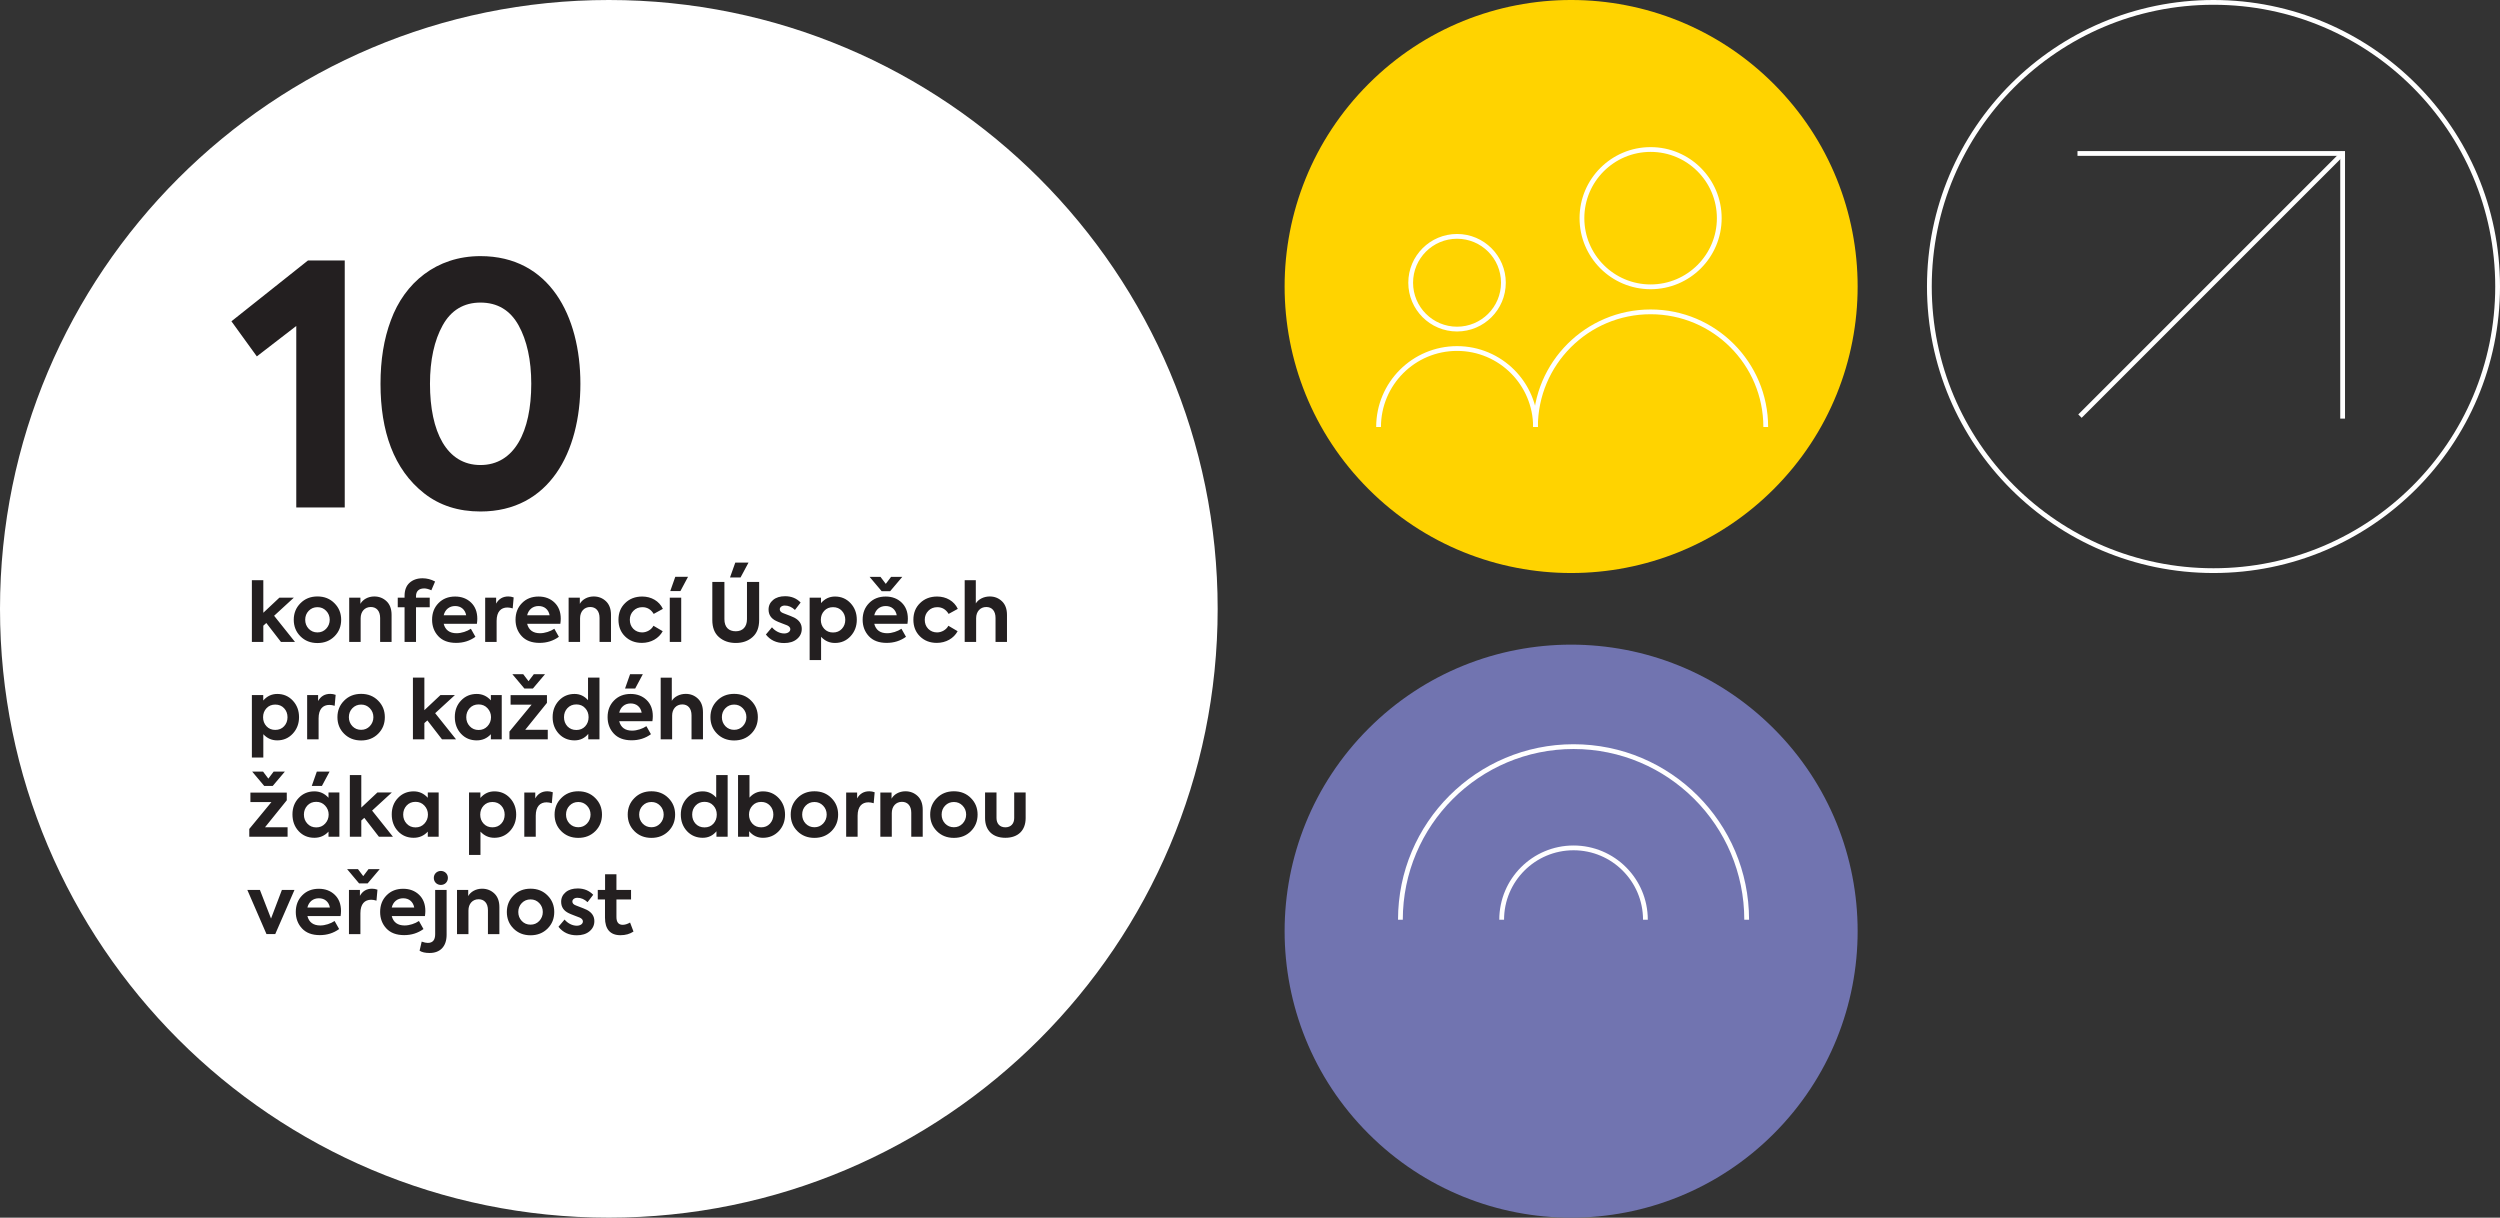
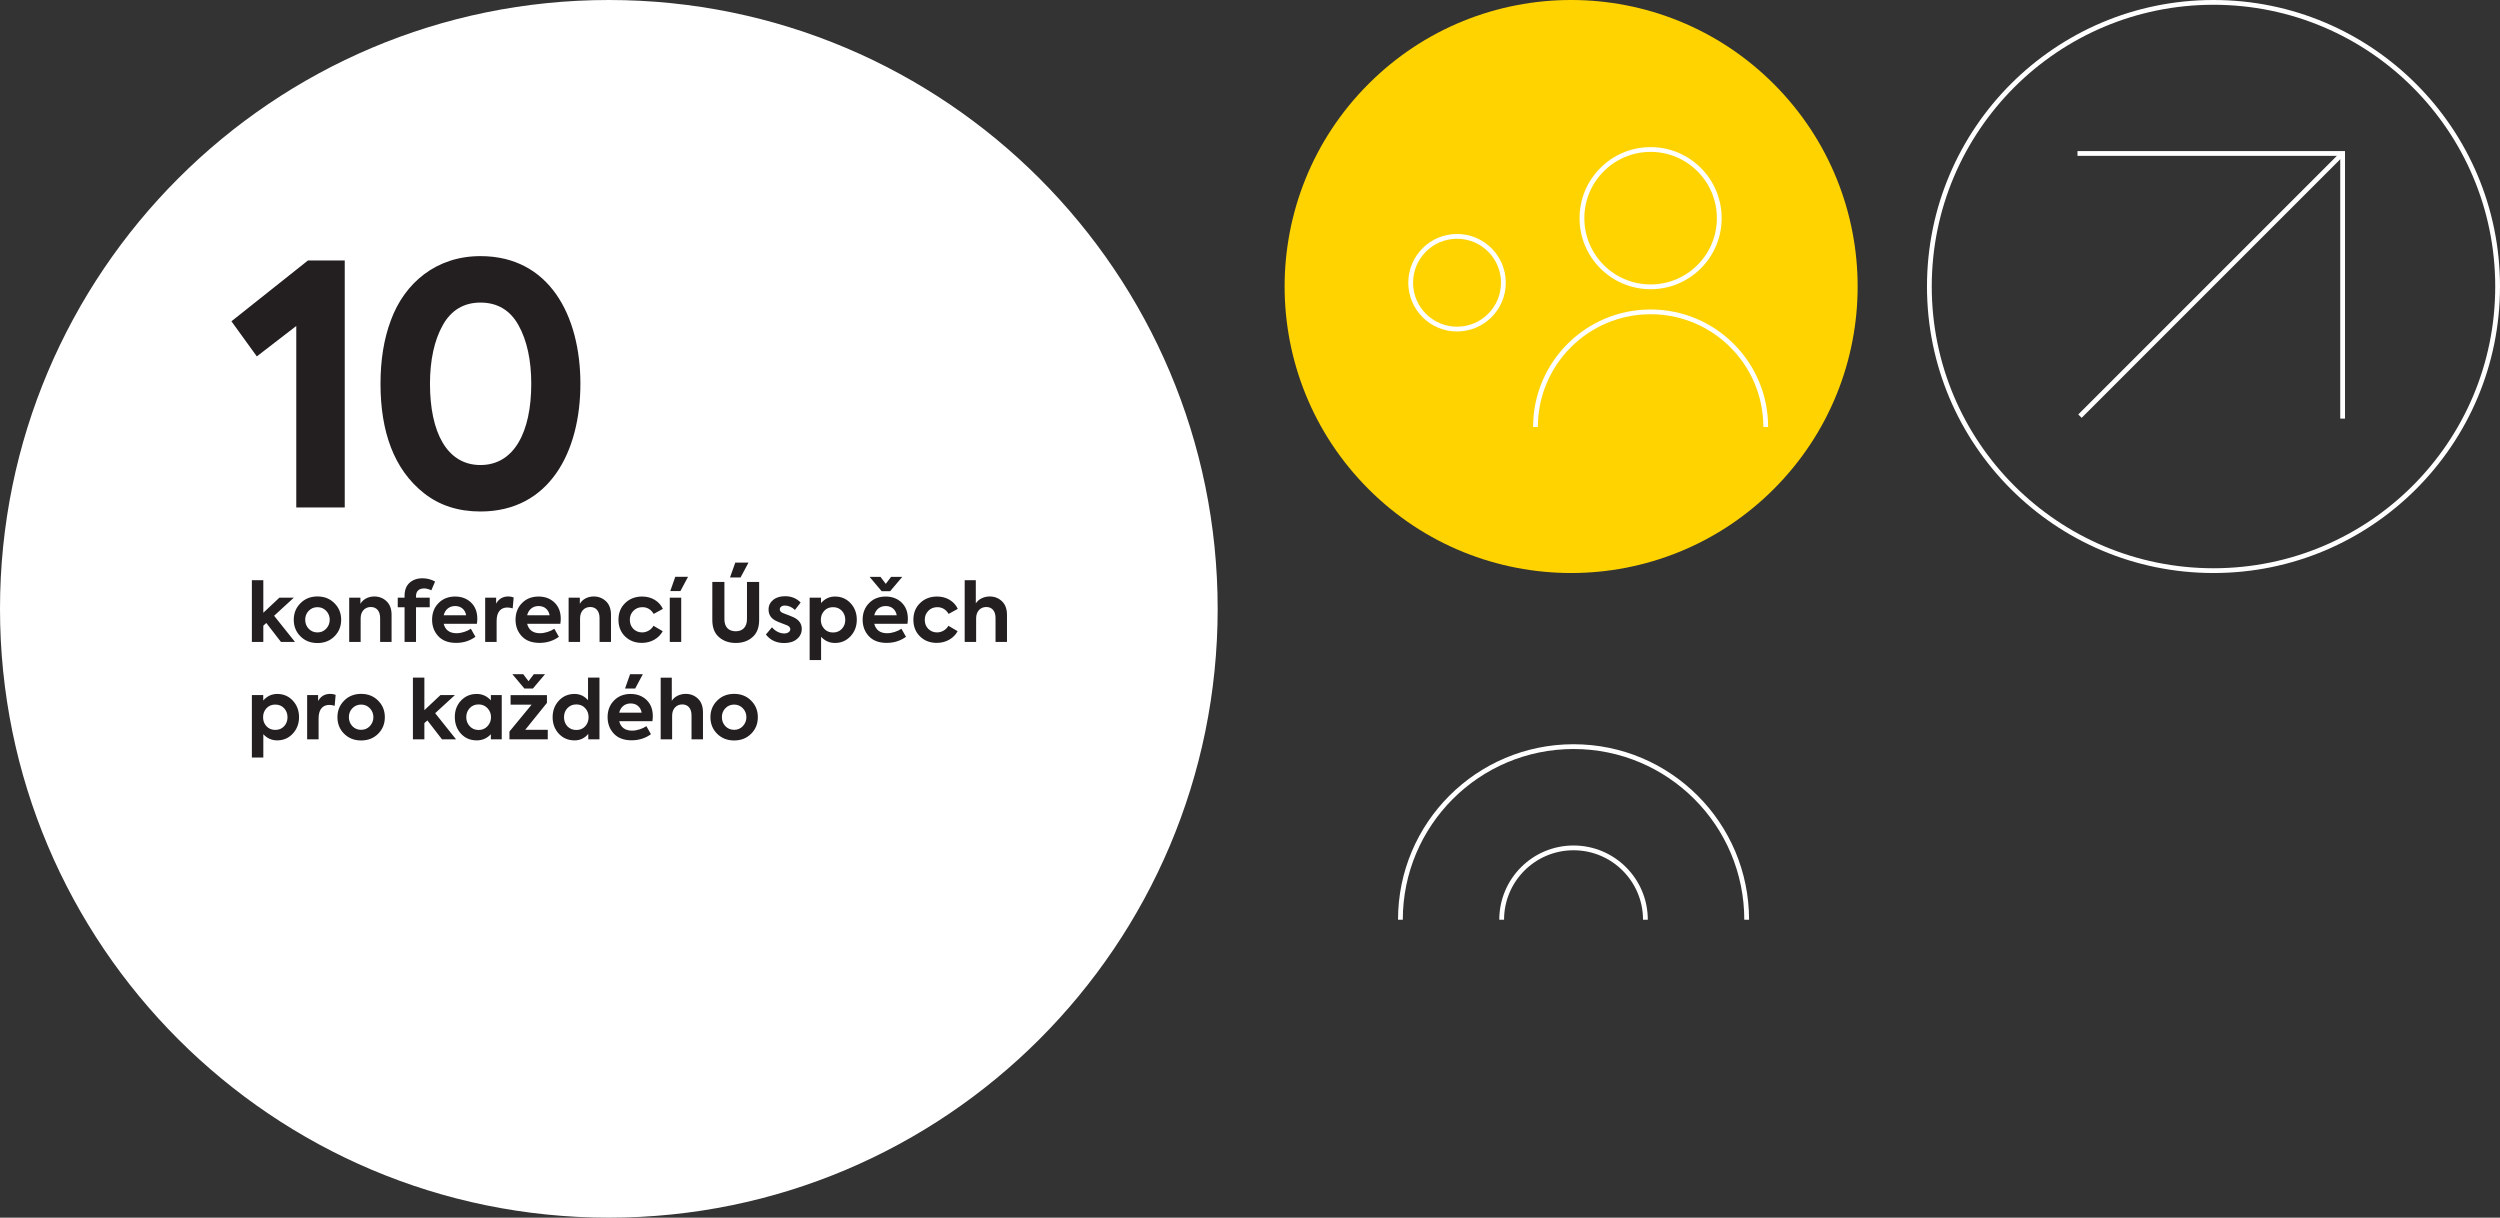
<svg xmlns="http://www.w3.org/2000/svg" xmlns:xlink="http://www.w3.org/1999/xlink" version="1.1" id="Vrstva_1" x="0px" y="0px" width="523.542px" height="255px" viewBox="0 0 523.542 255" enable-background="new 0 0 523.542 255" xml:space="preserve">
  <rect x="0" y="0" width="523.542" height="255" fill="#333333" stroke="none" />
  <g>
    <defs>
      <rect id="SVGID_1_" width="523.542" height="255" />
    </defs>
    <clipPath id="SVGID_2_">
      <use xlink:href="#SVGID_1_" overflow="visible" />
    </clipPath>
    <path clip-path="url(#SVGID_2_)" fill="#FFFFFF" d="M127.5,255c70.416,0,127.5-57.084,127.5-127.5S197.916,0,127.5,0   S0,57.084,0,127.5S57.084,255,127.5,255" />
-     <path clip-path="url(#SVGID_2_)" fill="#231F20" d="M131.948,193.196c-0.561,0.323-1.088,0.476-1.547,0.476   c-0.867,0-1.309-0.544-1.309-1.632v-3.672h3.06v-2.006h-3.06v-3.281h-2.38v3.281h-1.53v2.006h1.513v3.825   c0,2.396,1.105,3.655,3.23,3.655c1.071,0,1.972-0.256,2.737-0.766L131.948,193.196z M120.779,195.865   c1.105,0,2.006-0.272,2.669-0.833c0.68-0.561,1.02-1.275,1.02-2.142c0-1.021-0.527-1.803-1.564-2.347   c-0.255-0.136-1.003-0.441-2.227-0.9c-0.544-0.188-0.816-0.459-0.816-0.851c0-0.425,0.425-0.782,1.054-0.782   c0.765,0,1.479,0.307,2.125,0.919l1.19-1.548c-0.85-0.884-1.938-1.325-3.247-1.325c-1.037,0-1.887,0.255-2.516,0.781   c-0.629,0.527-0.952,1.19-0.952,2.006c0,1.089,0.527,1.888,1.598,2.397c0.204,0.102,0.595,0.272,1.19,0.493   c0.595,0.221,0.952,0.356,1.105,0.425c0.442,0.204,0.663,0.476,0.663,0.799c0,0.527-0.544,0.901-1.275,0.901   c-0.935,0-1.904-0.493-2.567-1.292l-1.275,1.513C117.889,195.271,119.164,195.865,120.779,195.865 M109.27,192.873   c-0.493-0.526-0.731-1.156-0.731-1.887c0-0.731,0.238-1.36,0.731-1.87c0.493-0.51,1.105-0.765,1.836-0.765s1.326,0.255,1.819,0.765   s0.748,1.139,0.748,1.87c0,0.73-0.255,1.36-0.748,1.887c-0.493,0.51-1.088,0.766-1.819,0.766S109.763,193.383,109.27,192.873    M106.142,190.986c0,1.377,0.459,2.533,1.394,3.468c0.935,0.936,2.125,1.411,3.57,1.411c1.445,0,2.635-0.476,3.57-1.411   c0.935-0.935,1.394-2.091,1.394-3.468c0-1.36-0.459-2.517-1.394-3.451c-0.935-0.952-2.125-1.428-3.57-1.428   c-1.445,0-2.635,0.476-3.57,1.428C106.601,188.47,106.142,189.626,106.142,190.986 M98.102,195.627v-4.964   c0-1.377,0.85-2.346,2.125-2.346c1.173,0,1.955,0.815,1.955,2.295v5.015h2.397v-5.661c0-1.24-0.357-2.192-1.054-2.855   c-0.697-0.663-1.564-1.003-2.567-1.003c-1.309,0-2.414,0.646-2.907,1.547v-1.292h-2.346v9.265H98.102z M89.976,199.571   c2.125,0,3.553-1.292,3.553-3.808v-9.401h-2.397v9.282c0,1.207-0.51,1.818-1.547,1.818c-0.323,0-0.748-0.085-1.275-0.271   l-0.442,1.903C88.361,199.418,89.058,199.571,89.976,199.571 M93.376,184.9c0.561-0.562,0.561-1.547,0-2.091   c-0.561-0.562-1.547-0.562-2.108,0c-0.561,0.544-0.561,1.529,0,2.091C91.829,185.461,92.815,185.461,93.376,184.9 M84.434,188.113   c1.224,0,2.091,0.73,2.312,1.938h-4.709C82.326,188.844,83.227,188.113,84.434,188.113 M89.075,190.782   c0-1.445-0.442-2.567-1.309-3.4c-0.867-0.833-1.989-1.258-3.332-1.258c-1.428,0-2.584,0.459-3.485,1.377s-1.343,2.074-1.343,3.485   c0,1.343,0.425,2.499,1.292,3.434c0.867,0.936,2.108,1.411,3.74,1.411c1.53,0,2.873-0.425,4.046-1.274l-0.952-1.684   c-0.799,0.544-1.989,0.936-2.992,0.936c-1.462,0-2.363-0.663-2.703-1.973h6.953C89.041,191.462,89.075,191.105,89.075,190.782    M75.475,195.627v-4.402c0-1.922,0.901-2.806,2.261-2.806c0.34,0,0.714,0.068,1.105,0.188l0.204-2.295   c-0.374-0.137-0.748-0.204-1.122-0.204c-1.139,0-1.989,0.493-2.55,1.496v-1.241h-2.295v9.265H75.475z M75.203,185.002h1.785   l2.533-2.992h-2.346l-1.105,1.463l-1.105-1.463h-2.278L75.203,185.002z M66.771,188.113c1.224,0,2.091,0.73,2.312,1.938h-4.709   C64.663,188.844,65.564,188.113,66.771,188.113 M71.412,190.782c0-1.445-0.442-2.567-1.309-3.4   c-0.867-0.833-1.989-1.258-3.332-1.258c-1.428,0-2.584,0.459-3.485,1.377c-0.901,0.918-1.343,2.074-1.343,3.485   c0,1.343,0.425,2.499,1.292,3.434c0.867,0.936,2.108,1.411,3.74,1.411c1.53,0,2.873-0.425,4.046-1.274l-0.952-1.684   c-0.799,0.544-1.989,0.936-2.992,0.936c-1.462,0-2.363-0.663-2.703-1.973h6.953C71.378,191.462,71.412,191.105,71.412,190.782    M56.758,192.363l-2.329-6.001h-2.635l4.012,9.248h1.836l4.029-9.248h-2.635L56.758,192.363z" />
-     <path clip-path="url(#SVGID_2_)" fill="#231F20" d="M210.538,175.448c2.651,0,4.25-1.53,4.25-4.131v-5.355h-2.397v5.355   c0,1.173-0.697,1.938-1.853,1.938c-1.156,0-1.854-0.765-1.854-1.938v-5.355h-2.396v5.355   C206.288,173.918,207.902,175.448,210.538,175.448 M197.925,172.474c-0.493-0.527-0.731-1.156-0.731-1.888   c0-0.73,0.238-1.359,0.731-1.87c0.493-0.51,1.104-0.765,1.836-0.765s1.326,0.255,1.819,0.765c0.493,0.511,0.748,1.14,0.748,1.87   c0,0.731-0.255,1.36-0.748,1.888c-0.493,0.51-1.088,0.765-1.819,0.765S198.418,172.983,197.925,172.474 M194.797,170.586   c0,1.377,0.459,2.533,1.394,3.469c0.936,0.935,2.125,1.41,3.57,1.41s2.635-0.476,3.57-1.41c0.935-0.936,1.394-2.092,1.394-3.469   c0-1.359-0.459-2.516-1.394-3.451c-0.936-0.951-2.125-1.428-3.57-1.428s-2.635,0.477-3.57,1.428   C195.256,168.07,194.797,169.227,194.797,170.586 M186.756,175.228v-4.964c0-1.378,0.85-2.347,2.125-2.347   c1.173,0,1.955,0.816,1.955,2.295v5.016h2.396v-5.661c0-1.241-0.356-2.193-1.054-2.856s-1.563-1.003-2.567-1.003   c-1.309,0-2.413,0.646-2.906,1.547v-1.292h-2.347v9.266H186.756z M179.599,175.228v-4.403c0-1.921,0.901-2.805,2.261-2.805   c0.341,0,0.715,0.067,1.105,0.187l0.204-2.295c-0.374-0.136-0.748-0.204-1.122-0.204c-1.139,0-1.989,0.493-2.55,1.496v-1.241   h-2.295v9.266H179.599z M168.719,172.474c-0.493-0.527-0.73-1.156-0.73-1.888c0-0.73,0.237-1.359,0.73-1.87   c0.493-0.51,1.105-0.765,1.836-0.765c0.731,0,1.326,0.255,1.819,0.765c0.493,0.511,0.748,1.14,0.748,1.87   c0,0.731-0.255,1.36-0.748,1.888c-0.493,0.51-1.088,0.765-1.819,0.765C169.824,173.238,169.212,172.983,168.719,172.474    M165.591,170.586c0,1.377,0.459,2.533,1.394,3.469c0.936,0.935,2.125,1.41,3.57,1.41s2.635-0.476,3.57-1.41   c0.935-0.936,1.394-2.092,1.394-3.469c0-1.359-0.459-2.516-1.394-3.451c-0.936-0.951-2.125-1.428-3.57-1.428   s-2.635,0.477-3.57,1.428C166.05,168.07,165.591,169.227,165.591,170.586 M156.853,170.586c0-0.73,0.238-1.359,0.714-1.87   c0.477-0.526,1.088-0.781,1.836-0.781s1.36,0.255,1.837,0.765c0.476,0.51,0.714,1.139,0.714,1.887s-0.238,1.377-0.714,1.904   c-0.477,0.51-1.089,0.765-1.837,0.765s-1.359-0.255-1.836-0.765C157.091,171.963,156.853,171.334,156.853,170.586 M159.776,165.725   c-1.122,0-2.057,0.441-2.821,1.309v-4.726h-2.397v12.92h2.329v-1.156c0.765,0.918,1.717,1.377,2.89,1.377   c1.31,0,2.414-0.459,3.299-1.377c0.884-0.936,1.325-2.091,1.325-3.468s-0.441-2.533-1.325-3.469   C162.19,166.2,161.086,165.725,159.776,165.725 M150.104,170.586c0,0.766-0.237,1.395-0.714,1.921   c-0.476,0.511-1.088,0.766-1.853,0.766c-0.766,0-1.377-0.255-1.87-0.766c-0.477-0.526-0.714-1.155-0.714-1.921   c0-0.748,0.237-1.377,0.714-1.887c0.493-0.527,1.104-0.782,1.87-0.782c0.765,0,1.377,0.255,1.853,0.782   C149.866,169.209,150.104,169.838,150.104,170.586 M149.984,167.033c-0.765-0.867-1.699-1.309-2.821-1.309   c-1.31,0-2.397,0.459-3.281,1.394c-0.867,0.935-1.309,2.091-1.309,3.468c0,1.395,0.441,2.55,1.309,3.485   c0.867,0.918,1.972,1.377,3.281,1.377c1.173,0,2.125-0.459,2.873-1.36v1.14h2.346v-12.92h-2.397V167.033z M134.583,172.474   c-0.493-0.527-0.731-1.156-0.731-1.888c0-0.73,0.238-1.359,0.731-1.87c0.493-0.51,1.105-0.765,1.836-0.765s1.326,0.255,1.819,0.765   c0.493,0.511,0.748,1.14,0.748,1.87c0,0.731-0.255,1.36-0.748,1.888c-0.493,0.51-1.088,0.765-1.819,0.765   S135.076,172.983,134.583,172.474 M131.455,170.586c0,1.377,0.459,2.533,1.394,3.469c0.935,0.935,2.125,1.41,3.57,1.41   c1.445,0,2.635-0.476,3.57-1.41c0.935-0.936,1.394-2.092,1.394-3.469c0-1.359-0.459-2.516-1.394-3.451   c-0.935-0.951-2.125-1.428-3.57-1.428c-1.445,0-2.635,0.477-3.57,1.428C131.914,168.07,131.455,169.227,131.455,170.586    M119.267,172.474c-0.493-0.527-0.731-1.156-0.731-1.888c0-0.73,0.238-1.359,0.731-1.87c0.493-0.51,1.105-0.765,1.836-0.765   c0.731,0,1.326,0.255,1.819,0.765c0.493,0.511,0.748,1.14,0.748,1.87c0,0.731-0.255,1.36-0.748,1.888   c-0.493,0.51-1.088,0.765-1.819,0.765C120.372,173.238,119.76,172.983,119.267,172.474 M116.139,170.586   c0,1.377,0.459,2.533,1.394,3.469c0.935,0.935,2.125,1.41,3.57,1.41c1.445,0,2.635-0.476,3.57-1.41   c0.935-0.936,1.394-2.092,1.394-3.469c0-1.359-0.459-2.516-1.394-3.451c-0.935-0.951-2.125-1.428-3.57-1.428   c-1.445,0-2.635,0.477-3.57,1.428C116.598,168.07,116.139,169.227,116.139,170.586 M112.195,175.228v-4.403   c0-1.921,0.901-2.805,2.261-2.805c0.34,0,0.714,0.067,1.105,0.187l0.204-2.295c-0.374-0.136-0.748-0.204-1.122-0.204   c-1.139,0-1.989,0.493-2.55,1.496v-1.241h-2.295v9.266H112.195z M103.117,173.255c-0.748,0-1.36-0.255-1.836-0.765   s-0.714-1.139-0.714-1.887s0.238-1.377,0.714-1.888c0.476-0.51,1.088-0.765,1.836-0.765c0.765,0,1.377,0.255,1.853,0.765   c0.476,0.511,0.714,1.14,0.714,1.888s-0.238,1.377-0.714,1.887S103.882,173.255,103.117,173.255 M103.542,165.725   c-1.173,0-2.142,0.459-2.941,1.377v-1.14h-2.38v13.073h2.397v-4.879c0.799,0.867,1.768,1.292,2.907,1.292   c1.309,0,2.397-0.476,3.264-1.411c0.867-0.935,1.309-2.091,1.309-3.451c0-1.359-0.425-2.516-1.292-3.451   C105.939,166.2,104.851,165.725,103.542,165.725 M89.619,170.586c0,0.748-0.255,1.377-0.748,1.904   c-0.493,0.527-1.105,0.782-1.853,0.782c-0.748,0-1.36-0.255-1.853-0.782c-0.493-0.527-0.731-1.156-0.731-1.904   c0-0.73,0.238-1.359,0.714-1.887c0.493-0.527,1.105-0.782,1.87-0.782c0.748,0,1.36,0.255,1.853,0.782   C89.364,169.227,89.619,169.855,89.619,170.586 M89.585,167.067c-0.816-0.901-1.802-1.343-2.958-1.343   c-1.309,0-2.414,0.459-3.281,1.377c-0.867,0.9-1.309,2.057-1.309,3.45c0,1.395,0.425,2.567,1.292,3.503   c0.867,0.935,1.972,1.394,3.298,1.394c1.173,0,2.159-0.425,2.958-1.292v1.071h2.278v-9.266h-2.278V167.067z M82.292,175.228   l-4.369-5.475l4.131-3.791h-3.026l-3.366,3.162v-6.816h-2.397v12.92h2.397v-3.4l0.629-0.561l3.06,3.961H82.292z M68.828,170.586   c0,0.748-0.255,1.377-0.748,1.904c-0.493,0.527-1.105,0.782-1.853,0.782c-0.748,0-1.36-0.255-1.853-0.782   c-0.493-0.527-0.731-1.156-0.731-1.904c0-0.73,0.238-1.359,0.714-1.887c0.493-0.527,1.105-0.782,1.87-0.782   c0.748,0,1.36,0.255,1.853,0.782C68.573,169.227,68.828,169.855,68.828,170.586 M68.794,167.067   c-0.816-0.901-1.802-1.343-2.958-1.343c-1.309,0-2.414,0.459-3.281,1.377c-0.867,0.9-1.309,2.057-1.309,3.45   c0,1.395,0.425,2.567,1.292,3.503c0.867,0.935,1.972,1.394,3.298,1.394c1.173,0,2.159-0.425,2.958-1.292v1.071h2.278v-9.266h-2.278   V167.067z M66.346,161.593l-1.054,2.992h2.125l1.598-2.992H66.346z M60.056,167.594v-1.614H52.44v1.988h4.403l-4.641,5.627v1.633   h8.024v-1.989H55.5L60.056,167.594z M55.33,164.585h1.785l2.533-2.992h-2.346l-1.105,1.463l-1.105-1.463h-2.278L55.33,164.585z" />
    <path clip-path="url(#SVGID_2_)" fill="#231F20" d="M151.906,152.073c-0.493-0.527-0.731-1.156-0.731-1.887   c0-0.731,0.238-1.36,0.731-1.87c0.492-0.51,1.104-0.766,1.836-0.766c0.73,0,1.325,0.256,1.818,0.766s0.748,1.139,0.748,1.87   c0,0.73-0.255,1.359-0.748,1.887c-0.493,0.51-1.088,0.765-1.818,0.765C153.011,152.838,152.398,152.583,151.906,152.073    M148.777,150.187c0,1.377,0.459,2.532,1.395,3.468c0.935,0.935,2.125,1.411,3.57,1.411c1.444,0,2.635-0.477,3.569-1.411   c0.936-0.936,1.395-2.091,1.395-3.468c0-1.36-0.459-2.517-1.395-3.451c-0.935-0.952-2.125-1.428-3.569-1.428   c-1.445,0-2.636,0.476-3.57,1.428C149.236,147.67,148.777,148.826,148.777,150.187 M140.754,154.827v-4.964   c0-1.377,0.85-2.346,2.125-2.346c1.173,0,1.938,0.815,1.938,2.295v5.015h2.397v-5.661c0-1.241-0.357-2.192-1.054-2.855   c-0.697-0.663-1.547-1.003-2.551-1.003c-1.309,0-2.431,0.629-2.924,1.462v-4.862h-2.329v12.92H140.754z M132.068,147.313   c1.224,0,2.091,0.73,2.312,1.938h-4.709C129.96,148.044,130.861,147.313,132.068,147.313 M136.709,149.982   c0-1.445-0.442-2.567-1.309-3.4c-0.867-0.833-1.989-1.258-3.332-1.258c-1.428,0-2.584,0.459-3.485,1.377   c-0.901,0.918-1.343,2.074-1.343,3.485c0,1.343,0.425,2.499,1.292,3.434c0.867,0.936,2.108,1.411,3.74,1.411   c1.53,0,2.873-0.425,4.046-1.275l-0.952-1.683c-0.799,0.544-1.989,0.935-2.992,0.935c-1.462,0-2.363-0.663-2.703-1.972h6.953   C136.675,150.662,136.709,150.306,136.709,149.982 M131.949,141.193l-1.054,2.992h2.125l1.598-2.992H131.949z M123.262,150.187   c0,0.765-0.238,1.394-0.714,1.921c-0.476,0.51-1.088,0.765-1.853,0.765s-1.377-0.255-1.87-0.765   c-0.476-0.527-0.714-1.156-0.714-1.921c0-0.748,0.238-1.377,0.714-1.888c0.493-0.526,1.105-0.781,1.87-0.781   s1.377,0.255,1.853,0.781C123.024,148.81,123.262,149.438,123.262,150.187 M123.143,146.633c-0.765-0.866-1.7-1.309-2.822-1.309   c-1.309,0-2.397,0.459-3.281,1.394c-0.867,0.936-1.309,2.092-1.309,3.469c0,1.394,0.442,2.55,1.309,3.484   c0.867,0.918,1.972,1.377,3.281,1.377c1.173,0,2.125-0.459,2.873-1.359v1.139h2.346v-12.92h-2.397V146.633z M114.541,147.194   v-1.615h-7.616v1.989h4.403l-4.641,5.627v1.632h8.024v-1.989h-4.726L114.541,147.194z M109.815,144.186h1.785l2.533-2.992h-2.346   l-1.105,1.462l-1.105-1.462h-2.278L109.815,144.186z M102.828,150.187c0,0.748-0.255,1.377-0.748,1.903   c-0.493,0.527-1.105,0.782-1.853,0.782c-0.748,0-1.36-0.255-1.853-0.782c-0.493-0.526-0.731-1.155-0.731-1.903   c0-0.731,0.238-1.36,0.714-1.888c0.493-0.526,1.105-0.781,1.87-0.781c0.748,0,1.36,0.255,1.853,0.781   C102.573,148.826,102.828,149.455,102.828,150.187 M102.794,146.667c-0.816-0.9-1.802-1.343-2.958-1.343   c-1.309,0-2.414,0.459-3.281,1.377c-0.867,0.901-1.309,2.057-1.309,3.451c0,1.394,0.425,2.566,1.292,3.502   c0.867,0.935,1.972,1.394,3.298,1.394c1.173,0,2.159-0.425,2.958-1.292v1.071h2.278v-9.265h-2.278V146.667z M95.501,154.827   l-4.369-5.474l4.131-3.791h-3.026l-3.366,3.162v-6.817h-2.397v12.92h2.397v-3.4l0.629-0.561l3.06,3.961H95.501z M73.792,152.073   c-0.493-0.527-0.731-1.156-0.731-1.887c0-0.731,0.238-1.36,0.731-1.87c0.493-0.51,1.105-0.766,1.836-0.766s1.326,0.256,1.819,0.766   s0.748,1.139,0.748,1.87c0,0.73-0.255,1.359-0.748,1.887c-0.493,0.51-1.088,0.765-1.819,0.765S74.285,152.583,73.792,152.073    M70.664,150.187c0,1.377,0.459,2.532,1.394,3.468c0.935,0.935,2.125,1.411,3.57,1.411c1.445,0,2.635-0.477,3.57-1.411   c0.935-0.936,1.394-2.091,1.394-3.468c0-1.36-0.459-2.517-1.394-3.451c-0.935-0.952-2.125-1.428-3.57-1.428   c-1.445,0-2.635,0.476-3.57,1.428C71.123,147.67,70.664,148.826,70.664,150.187 M66.72,154.827v-4.403   c0-1.921,0.901-2.805,2.261-2.805c0.34,0,0.714,0.068,1.105,0.188l0.204-2.296c-0.374-0.136-0.748-0.203-1.122-0.203   c-1.139,0-1.989,0.492-2.55,1.495v-1.24h-2.295v9.265H66.72z M57.642,152.855c-0.748,0-1.36-0.255-1.836-0.766   c-0.476-0.51-0.714-1.139-0.714-1.887s0.238-1.377,0.714-1.887s1.088-0.766,1.836-0.766c0.765,0,1.377,0.256,1.853,0.766   s0.714,1.139,0.714,1.887s-0.238,1.377-0.714,1.887C59.019,152.601,58.407,152.855,57.642,152.855 M58.067,145.324   c-1.173,0-2.142,0.459-2.941,1.377v-1.139h-2.38v13.072h2.397v-4.879c0.799,0.867,1.768,1.292,2.907,1.292   c1.309,0,2.397-0.476,3.264-1.411c0.867-0.935,1.309-2.091,1.309-3.45c0-1.36-0.425-2.517-1.292-3.451   C60.464,145.8,59.376,145.324,58.067,145.324" />
    <path clip-path="url(#SVGID_2_)" fill="#231F20" d="M204.419,134.427v-4.964c0-1.377,0.85-2.346,2.125-2.346   c1.173,0,1.938,0.816,1.938,2.295v5.015h2.397v-5.66c0-1.241-0.357-2.193-1.054-2.856c-0.697-0.663-1.548-1.003-2.551-1.003   c-1.309,0-2.431,0.629-2.924,1.462v-4.862h-2.329v12.92H204.419z M196.19,134.631c1.904,0,3.554-0.951,4.353-2.447l-1.938-1.14   c-0.407,0.816-1.394,1.395-2.362,1.395c-0.731,0-1.36-0.255-1.854-0.748c-0.493-0.51-0.73-1.14-0.73-1.904   c0-0.748,0.255-1.377,0.748-1.87c0.492-0.51,1.121-0.765,1.887-0.765c1.003,0,1.802,0.476,2.363,1.411l1.921-1.055   c-0.766-1.648-2.432-2.584-4.318-2.584c-1.462,0-2.652,0.459-3.587,1.377c-0.936,0.901-1.395,2.074-1.395,3.485   s0.459,2.584,1.378,3.485C193.573,134.172,194.746,134.631,196.19,134.631 M185.48,126.913c1.225,0,2.092,0.731,2.313,1.938h-4.709   C183.373,127.645,184.273,126.913,185.48,126.913 M190.122,129.582c0-1.445-0.442-2.566-1.31-3.399s-1.988-1.259-3.332-1.259   c-1.428,0-2.584,0.459-3.484,1.377c-0.901,0.918-1.344,2.074-1.344,3.485c0,1.343,0.426,2.499,1.292,3.434   c0.867,0.936,2.108,1.411,3.74,1.411c1.53,0,2.873-0.425,4.046-1.274l-0.952-1.684c-0.799,0.544-1.988,0.936-2.991,0.936   c-1.462,0-2.363-0.663-2.703-1.973h6.953C190.088,130.262,190.122,129.905,190.122,129.582 M188.949,120.811h-2.347l-1.104,1.462   l-1.105-1.462h-2.277l2.516,2.991h1.785L188.949,120.811z M174.448,132.455c-0.748,0-1.36-0.255-1.837-0.765   c-0.476-0.51-0.714-1.14-0.714-1.888c0-0.747,0.238-1.377,0.714-1.887c0.477-0.51,1.089-0.765,1.837-0.765   c0.765,0,1.377,0.255,1.853,0.765s0.714,1.14,0.714,1.887c0,0.748-0.238,1.378-0.714,1.888S175.213,132.455,174.448,132.455    M174.873,124.924c-1.173,0-2.143,0.459-2.941,1.377v-1.139h-2.38v13.073h2.397v-4.879c0.799,0.867,1.768,1.292,2.906,1.292   c1.31,0,2.397-0.477,3.265-1.411c0.866-0.936,1.309-2.091,1.309-3.451s-0.425-2.516-1.292-3.451   C177.27,125.4,176.182,124.924,174.873,124.924 M164.214,134.665c1.104,0,2.006-0.271,2.669-0.833   c0.68-0.561,1.02-1.274,1.02-2.142c0-1.021-0.526-1.802-1.563-2.347c-0.255-0.136-1.003-0.441-2.228-0.9   c-0.544-0.188-0.815-0.459-0.815-0.851c0-0.425,0.425-0.781,1.054-0.781c0.766,0,1.479,0.306,2.125,0.918l1.19-1.547   c-0.851-0.885-1.938-1.326-3.247-1.326c-1.037,0-1.887,0.255-2.517,0.782c-0.629,0.526-0.951,1.189-0.951,2.006   c0,1.088,0.526,1.887,1.598,2.396c0.204,0.103,0.595,0.272,1.19,0.493c0.595,0.221,0.951,0.357,1.104,0.425   c0.442,0.204,0.663,0.477,0.663,0.799c0,0.527-0.544,0.901-1.275,0.901c-0.935,0-1.903-0.493-2.566-1.292l-1.275,1.513   C161.324,134.07,162.599,134.665,164.214,134.665 M149.169,129.837c0,1.581,0.459,2.771,1.394,3.587   c0.936,0.816,2.108,1.225,3.52,1.225s2.584-0.408,3.502-1.225c0.935-0.815,1.394-2.006,1.394-3.587v-7.973h-2.55v7.803   c0,1.632-0.918,2.533-2.346,2.533c-1.479,0-2.38-0.85-2.38-2.533v-7.803h-2.533V129.837z M155.085,120.93l1.666-3.111h-2.771   l-1.104,3.111H155.085z M142.658,125.162h-2.397v9.265h2.397V125.162z M142.488,123.785l1.598-2.992h-2.669l-1.054,2.992H142.488z    M134.43,134.631c1.904,0,3.553-0.951,4.352-2.447l-1.938-1.14c-0.408,0.816-1.394,1.395-2.363,1.395   c-0.731,0-1.36-0.255-1.853-0.748c-0.493-0.51-0.731-1.14-0.731-1.904c0-0.748,0.255-1.377,0.748-1.87   c0.493-0.51,1.122-0.765,1.887-0.765c1.003,0,1.802,0.476,2.363,1.411l1.921-1.055c-0.765-1.648-2.431-2.584-4.318-2.584   c-1.462,0-2.652,0.459-3.587,1.377c-0.935,0.901-1.394,2.074-1.394,3.485s0.459,2.584,1.377,3.485   C131.812,134.172,132.985,134.631,134.43,134.631 M121.476,134.427v-4.964c0-1.377,0.85-2.346,2.125-2.346   c1.173,0,1.955,0.816,1.955,2.295v5.015h2.397v-5.66c0-1.241-0.357-2.193-1.054-2.856c-0.697-0.663-1.564-1.003-2.567-1.003   c-1.309,0-2.414,0.646-2.907,1.547v-1.292h-2.346v9.265H121.476z M112.789,126.913c1.224,0,2.091,0.731,2.312,1.938h-4.709   C110.681,127.645,111.582,126.913,112.789,126.913 M117.431,129.582c0-1.445-0.443-2.566-1.31-3.399   c-0.867-0.833-1.989-1.259-3.332-1.259c-1.427,0-2.584,0.459-3.485,1.377s-1.343,2.074-1.343,3.485   c0,1.343,0.425,2.499,1.292,3.434c0.867,0.936,2.109,1.411,3.74,1.411c1.53,0,2.873-0.425,4.046-1.274l-0.952-1.684   c-0.799,0.544-1.988,0.936-2.992,0.936c-1.462,0-2.363-0.663-2.703-1.973h6.953C117.396,130.262,117.431,129.905,117.431,129.582    M104.001,134.427v-4.402c0-1.921,0.901-2.806,2.261-2.806c0.34,0,0.714,0.068,1.105,0.188l0.204-2.295   c-0.374-0.136-0.748-0.204-1.122-0.204c-1.139,0-1.989,0.493-2.55,1.496v-1.241h-2.295v9.265H104.001z M95.314,126.913   c1.224,0,2.091,0.731,2.312,1.938h-4.709C93.206,127.645,94.107,126.913,95.314,126.913 M99.955,129.582   c0-1.445-0.442-2.566-1.309-3.399c-0.867-0.833-1.989-1.259-3.332-1.259c-1.428,0-2.584,0.459-3.485,1.377   c-0.901,0.918-1.343,2.074-1.343,3.485c0,1.343,0.425,2.499,1.292,3.434c0.867,0.936,2.108,1.411,3.74,1.411   c1.53,0,2.873-0.425,4.046-1.274l-0.952-1.684c-0.799,0.544-1.989,0.936-2.992,0.936c-1.462,0-2.363-0.663-2.703-1.973h6.953   C99.921,130.262,99.955,129.905,99.955,129.582 M88.837,123.225c0.425,0,0.918,0.136,1.496,0.391l0.782-1.836   c-0.85-0.459-1.734-0.68-2.635-0.68c-1.105,0-2.023,0.322-2.72,0.951c-0.697,0.63-1.037,1.548-1.037,2.737v0.374h-1.428v2.006   h1.428v7.259h2.397v-7.259h2.873v-2.006H87.12v-0.323C87.12,123.802,87.732,123.225,88.837,123.225 M75.526,134.427v-4.964   c0-1.377,0.85-2.346,2.125-2.346c1.173,0,1.955,0.816,1.955,2.295v5.015h2.397v-5.66c0-1.241-0.357-2.193-1.054-2.856   c-0.697-0.663-1.564-1.003-2.567-1.003c-1.309,0-2.414,0.646-2.907,1.547v-1.292h-2.346v9.265H75.526z M64.646,131.673   c-0.493-0.526-0.731-1.155-0.731-1.887c0-0.73,0.238-1.36,0.731-1.87c0.493-0.51,1.105-0.765,1.836-0.765s1.326,0.255,1.819,0.765   s0.748,1.14,0.748,1.87c0,0.731-0.255,1.36-0.748,1.887c-0.493,0.511-1.088,0.766-1.819,0.766S65.139,132.184,64.646,131.673    M61.518,129.786c0,1.377,0.459,2.533,1.394,3.468c0.935,0.936,2.125,1.411,3.57,1.411c1.445,0,2.635-0.476,3.57-1.411   c0.935-0.935,1.394-2.091,1.394-3.468c0-1.36-0.459-2.516-1.394-3.451c-0.935-0.952-2.125-1.428-3.57-1.428   c-1.445,0-2.635,0.476-3.57,1.428C61.977,127.271,61.518,128.426,61.518,129.786 M61.773,134.427l-4.369-5.474l4.131-3.791h-3.026   l-3.366,3.162v-6.817h-2.397v12.92h2.397v-3.399l0.629-0.562l3.06,3.961H61.773z" />
    <path clip-path="url(#SVGID_2_)" fill="#231F20" d="M111.255,80.375c0,10.08-3.57,17.01-10.64,17.01s-10.57-6.93-10.57-17.01   c0-4.97,0.91-9.1,2.66-12.25c1.75-3.15,4.41-4.76,7.91-4.76c3.57,0,6.23,1.61,7.98,4.76   C110.345,71.275,111.255,75.405,111.255,80.375 M100.615,107.115c14.42,0,20.93-12.46,20.93-26.74c0-14.28-6.51-26.74-20.93-26.74   c-9.24,0-15.89,5.6-18.76,13.44c-1.47,3.92-2.17,8.33-2.17,13.3c0,9.87,2.73,17.92,9.17,22.96   C92.075,105.855,95.995,107.115,100.615,107.115 M48.465,67.285l5.32,7.35l8.26-6.37v38.01h10.15v-51.73h-7.7L48.465,67.285z" />
    <path clip-path="url(#SVGID_2_)" fill="#FFD300" d="M371.447,102.426c23.431-23.431,23.431-61.421,0-84.853   c-23.432-23.431-61.421-23.431-84.853,0c-23.432,23.432-23.432,61.421,0,84.853C310.026,125.857,348.016,125.858,371.447,102.426" />
    <circle clip-path="url(#SVGID_2_)" fill="none" stroke="#FFFFFF" cx="345.665" cy="45.688" r="14.379" />
    <path clip-path="url(#SVGID_2_)" fill="none" stroke="#FFFFFF" d="M369.776,89.418c0-13.316-10.795-24.111-24.111-24.111   c-13.315,0-24.11,10.795-24.11,24.111" />
    <circle clip-path="url(#SVGID_2_)" fill="none" stroke="#FFFFFF" cx="305.129" cy="59.207" r="9.709" />
-     <path clip-path="url(#SVGID_2_)" fill="none" stroke="#FFFFFF" d="M321.562,89.418c0-9.075-7.357-16.433-16.434-16.433   c-9.074,0-16.432,7.358-16.432,16.433" />
    <circle clip-path="url(#SVGID_2_)" fill="none" stroke="#FFFFFF" cx="463.542" cy="60" r="59.5" />
  </g>
  <polyline fill="none" stroke="#FFFFFF" points="490.586,87.664 490.586,32.139 435.062,32.139 " />
  <line fill="none" stroke="#FFFFFF" x1="435.578" y1="87.147" x2="490.669" y2="32.057" />
  <g>
    <defs>
      <rect id="SVGID_3_" width="523.542" height="255" />
    </defs>
    <clipPath id="SVGID_4_">
      <use xlink:href="#SVGID_3_" overflow="visible" />
    </clipPath>
-     <path clip-path="url(#SVGID_4_)" fill="#7174B0" d="M371.447,237.427c23.431-23.433,23.431-61.421,0-84.854   c-23.432-23.431-61.421-23.431-84.853,0c-23.432,23.433-23.432,61.421,0,84.854C310.026,260.857,348.016,260.857,371.447,237.427" />
    <path clip-path="url(#SVGID_4_)" fill="none" stroke="#FFFFFF" d="M365.783,192.612c0-20.023-16.233-36.257-36.257-36.257   c-20.024,0-36.257,16.233-36.257,36.257" />
    <path clip-path="url(#SVGID_4_)" fill="none" stroke="#FFFFFF" d="M344.577,192.612c0-8.312-6.738-15.051-15.052-15.051   c-8.312,0-15.05,6.739-15.05,15.051" />
  </g>
</svg>